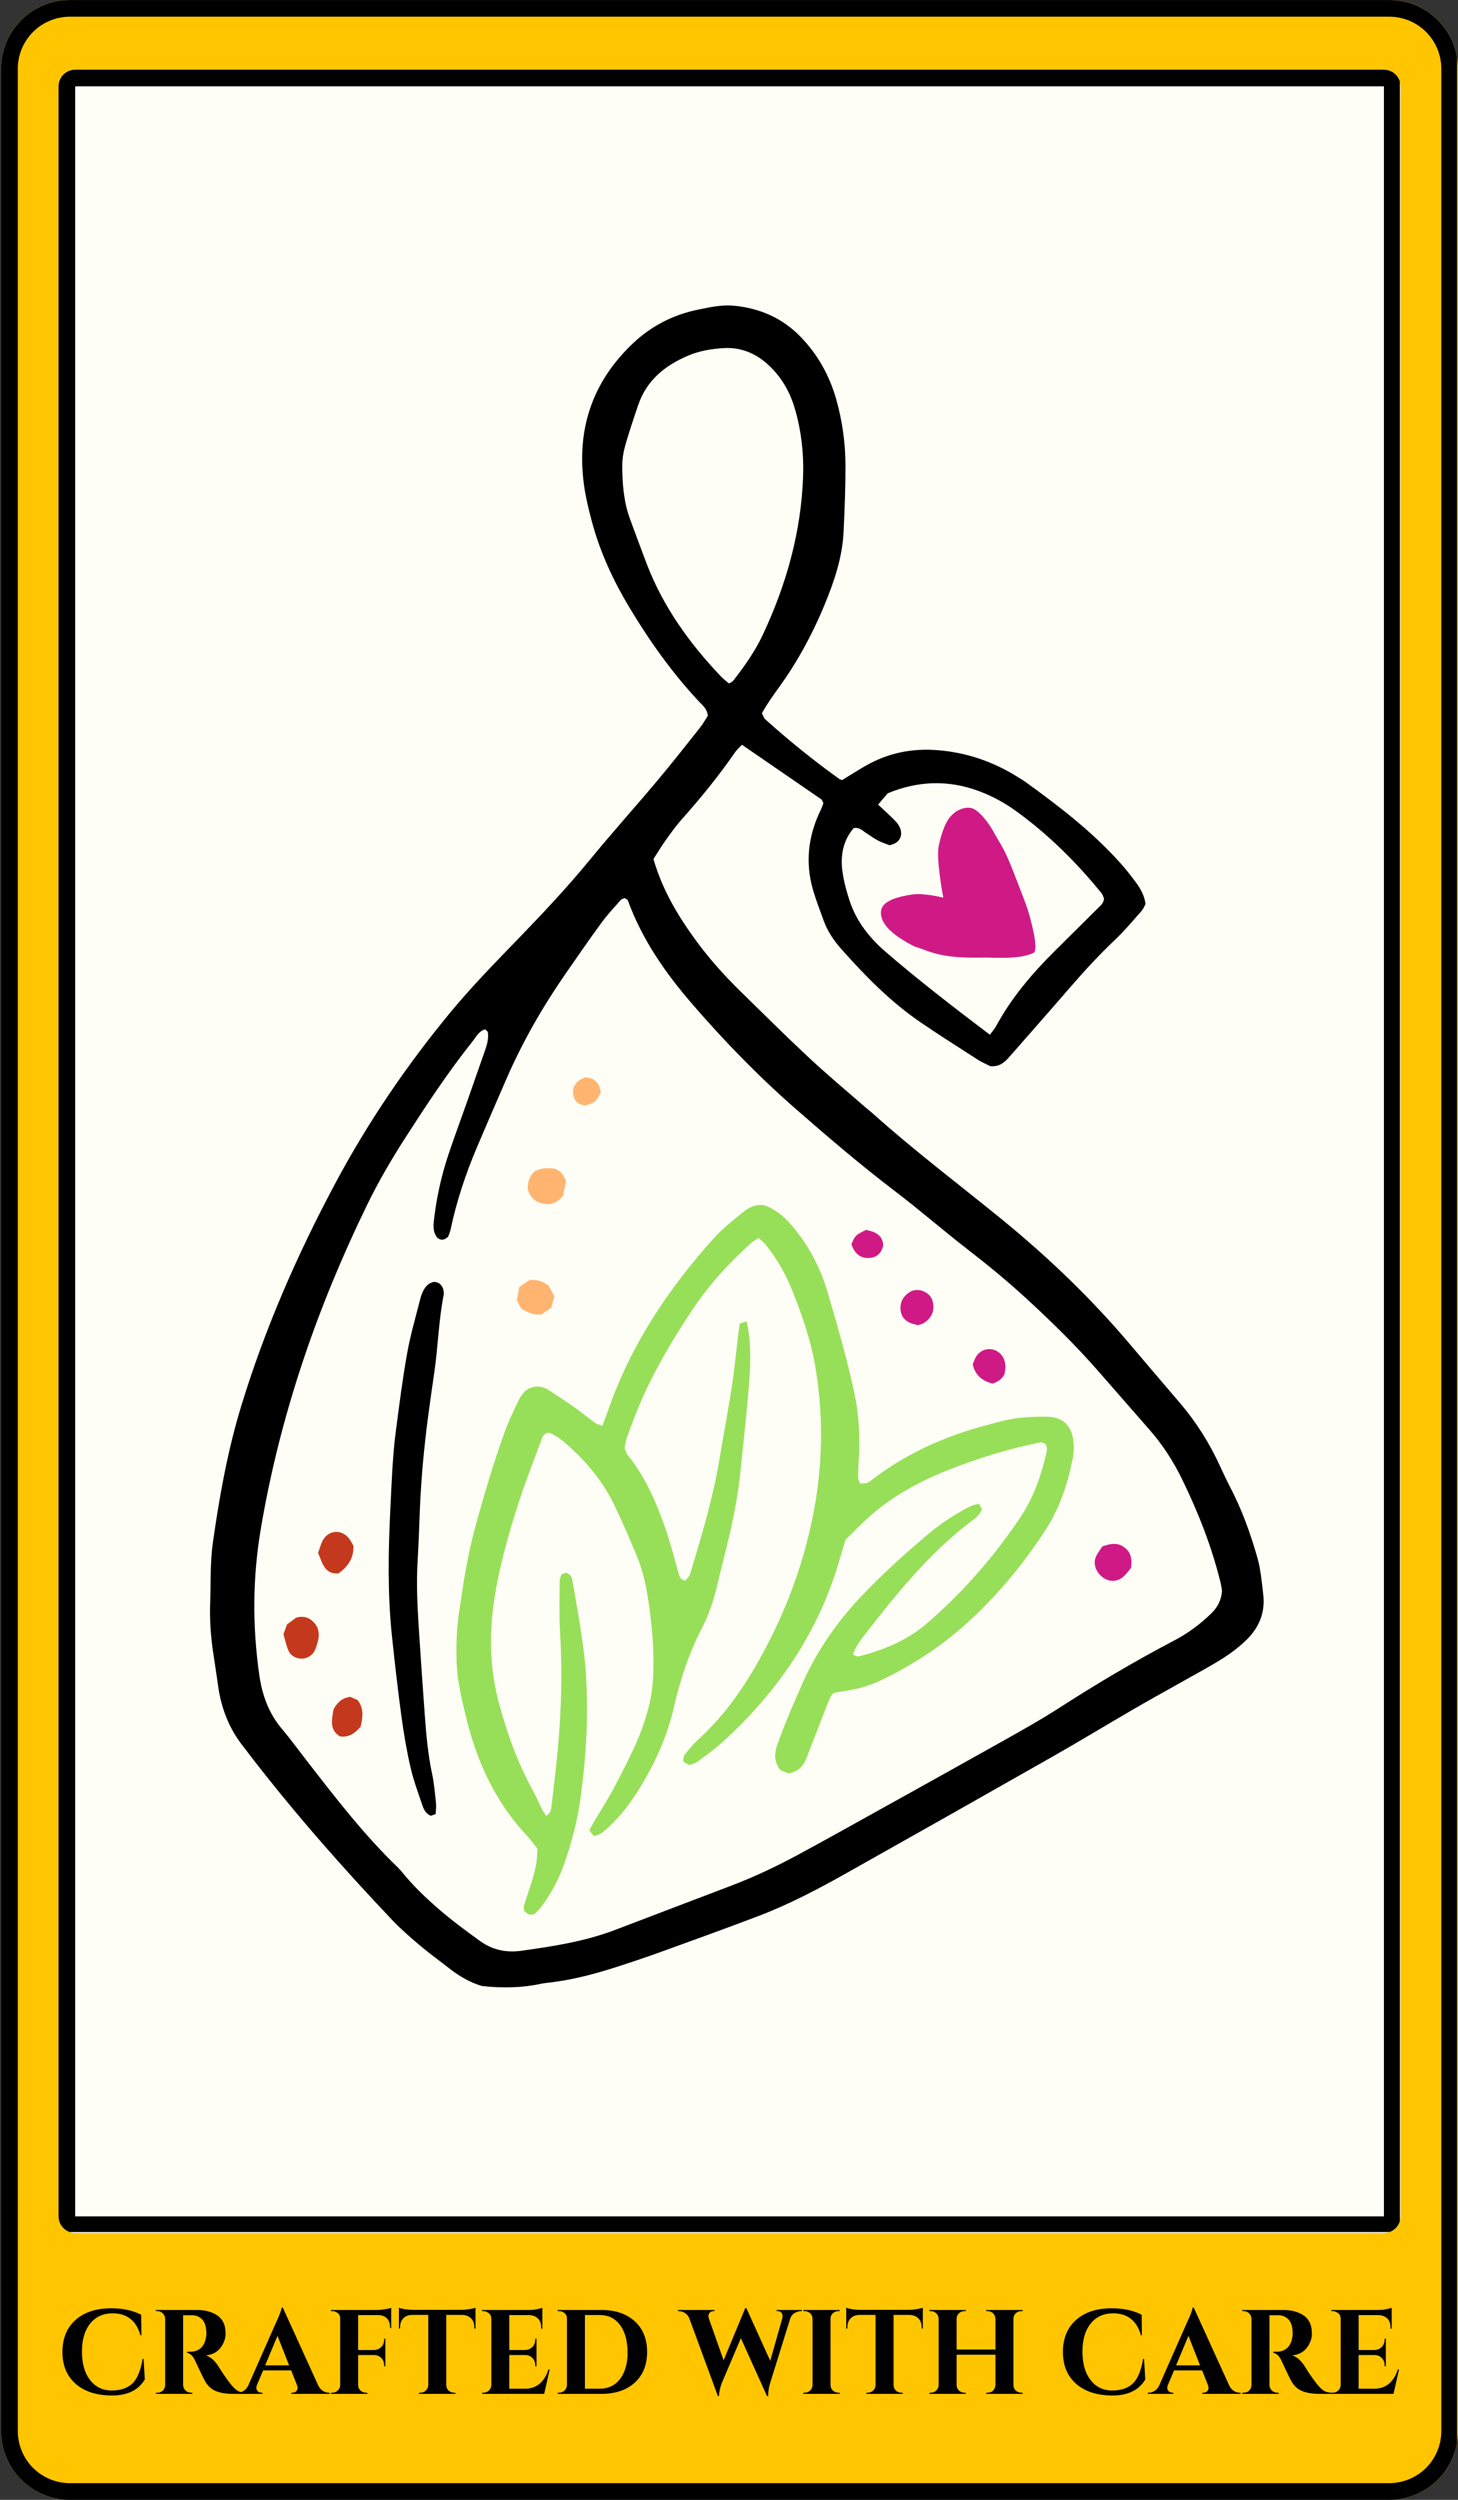
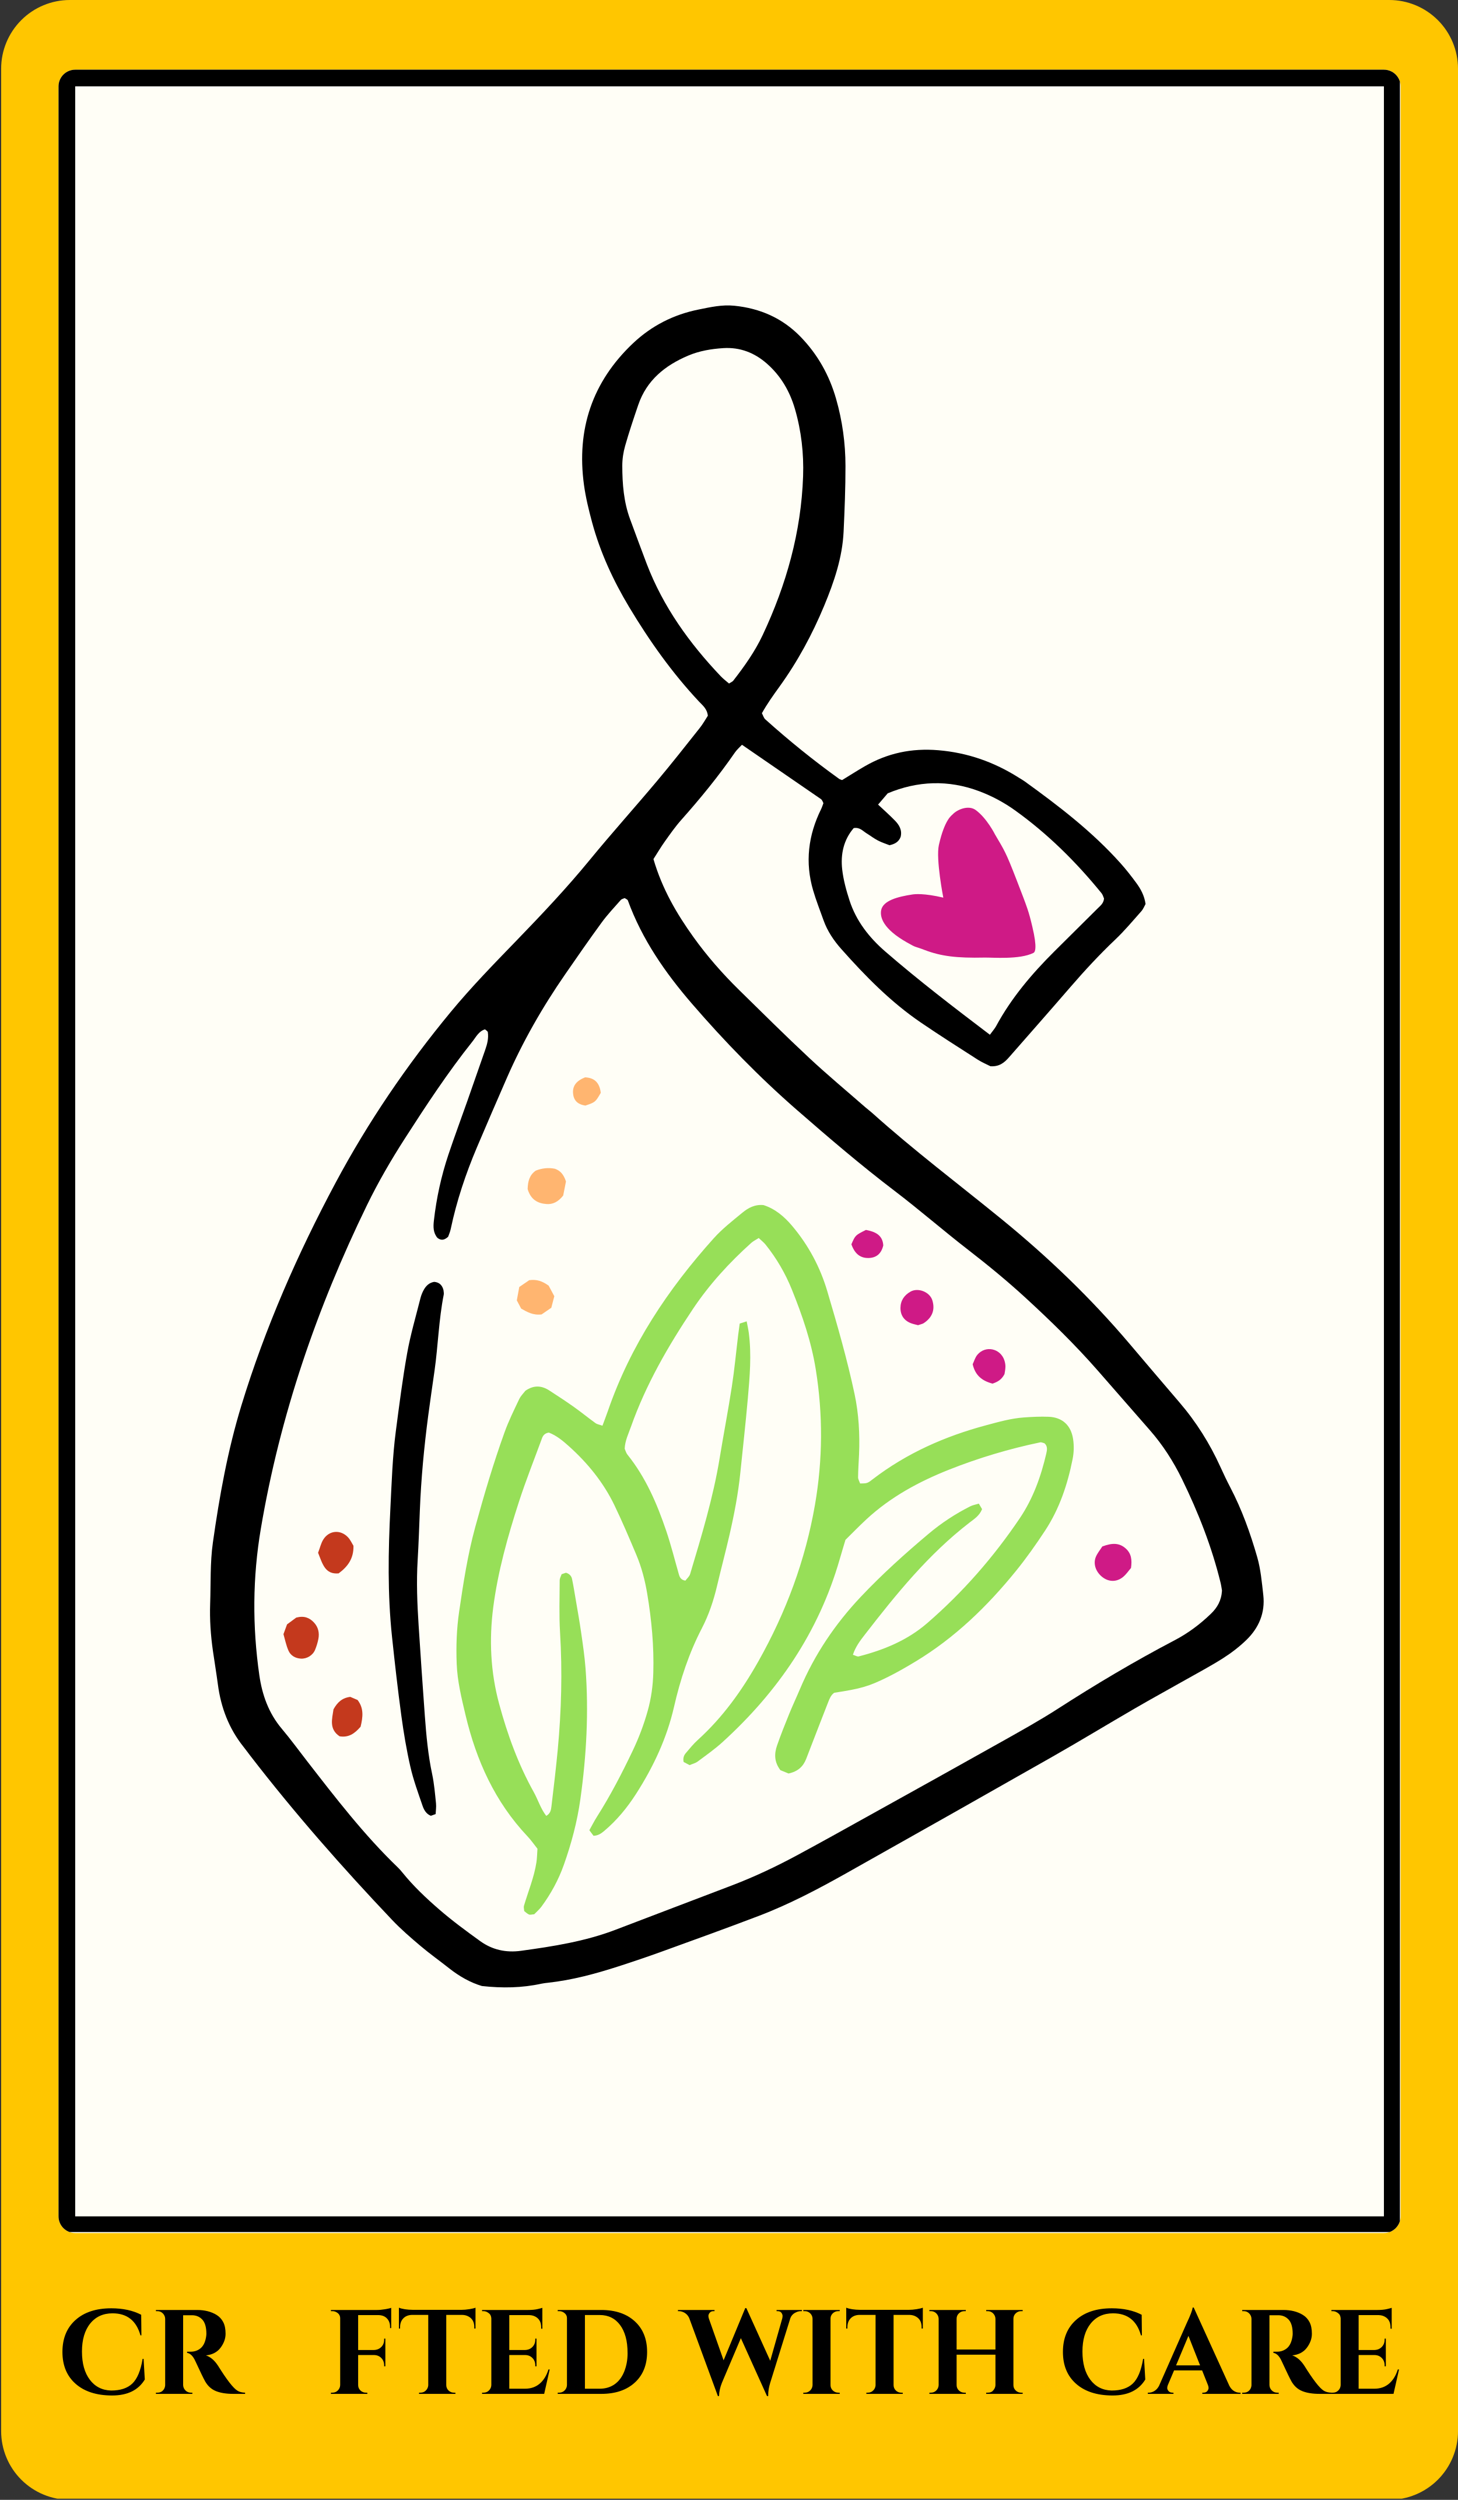
<svg xmlns="http://www.w3.org/2000/svg" version="1.0" preserveAspectRatio="xMidYMid meet" height="1200" viewBox="0 0 525 900" zoomAndPan="magnify" width="700">
  <rect x="0" y="0" width="525" height="900" fill="#333333" stroke="none" />
  <defs>
    <g />
    <clipPath id="b56197e061">
      <path clip-rule="nonzero" d="M 0.41 0 L 525 0 L 525 900 L 0.41 900 Z M 0.41 0" />
    </clipPath>
    <clipPath id="6973c2c719">
      <path clip-rule="nonzero" d="M 25.16 0 L 500.25 0 C 506.812 0 513.109 2.609 517.75 7.25 C 522.391 11.891 525 18.188 525 24.75 L 525 875.25 C 525 881.812 522.391 888.109 517.75 892.75 C 513.109 897.391 506.812 900 500.25 900 L 25.16 900 C 18.598 900 12.301 897.391 7.66 892.75 C 3.02 888.109 0.41 881.812 0.41 875.25 L 0.41 24.75 C 0.41 18.188 3.02 11.891 7.66 7.25 C 12.301 2.609 18.598 0 25.16 0 Z M 25.16 0" />
    </clipPath>
    <clipPath id="dcd7290bcd">
-       <path clip-rule="nonzero" d="M 0.41 0.008 L 524.66 0.008 L 524.66 900 L 0.41 900 Z M 0.41 0.008" />
-     </clipPath>
+       </clipPath>
    <clipPath id="4a9428814c">
      <path clip-rule="nonzero" d="M 25.16 0.008 L 500.238 0.008 C 506.805 0.008 513.098 2.617 517.742 7.258 C 522.383 11.898 524.988 18.195 524.988 24.758 L 524.988 875.242 C 524.988 881.805 522.383 888.102 517.742 892.742 C 513.098 897.383 506.805 899.992 500.238 899.992 L 25.16 899.992 C 18.598 899.992 12.301 897.383 7.66 892.742 C 3.02 888.102 0.41 881.805 0.41 875.242 L 0.41 24.758 C 0.41 18.195 3.02 11.898 7.66 7.258 C 12.301 2.617 18.598 0.008 25.16 0.008 Z M 25.16 0.008" />
    </clipPath>
    <clipPath id="ed9bc0af95">
      <path clip-rule="nonzero" d="M 21.078 25.086 L 504.332 25.086 L 504.332 804 L 21.078 804 Z M 21.078 25.086" />
    </clipPath>
    <clipPath id="ccbc36b354">
      <path clip-rule="nonzero" d="M 27.078 25.086 L 498.332 25.086 C 499.926 25.086 501.449 25.719 502.574 26.844 C 503.703 27.969 504.332 29.496 504.332 31.086 L 504.332 797.957 C 504.332 799.547 503.703 801.074 502.574 802.199 C 501.449 803.324 499.926 803.957 498.332 803.957 L 27.078 803.957 C 25.488 803.957 23.961 803.324 22.836 802.199 C 21.711 801.074 21.078 799.547 21.078 797.957 L 21.078 31.086 C 21.078 29.496 21.711 27.969 22.836 26.844 C 23.961 25.719 25.488 25.086 27.078 25.086 Z M 27.078 25.086" />
    </clipPath>
    <clipPath id="94f0331227">
      <path clip-rule="nonzero" d="M 21.078 25.094 L 504.078 25.094 L 504.078 803.586 L 21.078 803.586 Z M 21.078 25.094" />
    </clipPath>
    <clipPath id="837170e4c1">
      <path clip-rule="nonzero" d="M 27.078 25.094 L 498.324 25.094 C 499.914 25.094 501.441 25.723 502.566 26.848 C 503.691 27.973 504.324 29.5 504.324 31.094 L 504.324 797.945 C 504.324 799.539 503.691 801.062 502.566 802.188 C 501.441 803.316 499.914 803.945 498.324 803.945 L 27.078 803.945 C 25.488 803.945 23.961 803.316 22.836 802.188 C 21.711 801.062 21.078 799.539 21.078 797.945 L 21.078 31.094 C 21.078 29.5 21.711 27.973 22.836 26.848 C 23.961 25.723 25.488 25.094 27.078 25.094 Z M 27.078 25.094" />
    </clipPath>
  </defs>
  <g clip-path="url(#b56197e061)">
    <g clip-path="url(#6973c2c719)">
      <path fill-rule="nonzero" fill-opacity="1" d="M 0.41 0 L 525 0 L 525 899.586 L 0.41 899.586 Z M 0.41 0" fill="#ffc600" />
    </g>
  </g>
  <g clip-path="url(#dcd7290bcd)">
    <g clip-path="url(#4a9428814c)">
      <path stroke-miterlimit="4" stroke-opacity="1" stroke-width="16" stroke="#000000" d="M 32.998 -0.001 L 666.436 -0.001 C 675.191 -0.001 683.581 3.478 689.774 9.665 C 695.962 15.853 699.436 24.249 699.436 32.999 L 699.436 1166.978 C 699.436 1175.728 695.962 1184.124 689.774 1190.311 C 683.581 1196.499 675.191 1199.978 666.436 1199.978 L 32.998 1199.978 C 24.248 1199.978 15.852 1196.499 9.665 1190.311 C 3.477 1184.124 -0.002 1175.728 -0.002 1166.978 L -0.002 32.999 C -0.002 24.249 3.477 15.853 9.665 9.665 C 15.852 3.478 24.248 -0.001 32.998 -0.001 Z M 32.998 -0.001" stroke-linejoin="miter" fill="none" transform="matrix(0.75, 0, 0, 0.75, 0.412, 0.009)" stroke-linecap="butt" />
    </g>
  </g>
  <g clip-path="url(#ed9bc0af95)">
    <g clip-path="url(#ccbc36b354)">
      <path fill-rule="nonzero" fill-opacity="1" d="M 21.078 25.086 L 504.332 25.086 L 504.332 804.715 L 21.078 804.715 Z M 21.078 25.086" fill="#fffef6" />
    </g>
  </g>
  <g clip-path="url(#94f0331227)">
    <g clip-path="url(#837170e4c1)">
      <path stroke-miterlimit="4" stroke-opacity="1" stroke-width="16" stroke="#000000" d="M 8 0.002 L 636.328 0.002 C 638.448 0.002 640.484 0.841 641.984 2.341 C 643.484 3.841 644.328 5.877 644.328 8.002 L 644.328 1030.471 C 644.328 1032.596 643.484 1034.628 641.984 1036.128 C 640.484 1037.633 638.448 1038.471 636.328 1038.471 L 8 1038.471 C 5.88 1038.471 3.844 1037.633 2.344 1036.128 C 0.844 1034.628 -0 1032.596 -0 1030.471 L -0 8.002 C -0 5.877 0.844 3.841 2.344 2.341 C 3.844 0.841 5.88 0.002 8 0.002 Z M 8 0.002" stroke-linejoin="miter" fill="none" transform="matrix(0.75, 0, 0, 0.75, 21.078, 25.092)" stroke-linecap="butt" />
    </g>
  </g>
  <path fill-rule="nonzero" fill-opacity="1" d="M 356.445 372.535 C 357.477 371.117 358.203 370.32 358.699 369.402 C 364.184 359.258 371.555 350.598 379.668 342.516 C 384.863 337.34 390.09 332.199 395.281 327.02 C 396.223 326.082 397.371 325.25 397.543 323.504 C 397.305 322.977 397.113 322.148 396.629 321.555 C 387.504 310.344 377.316 300.234 365.551 291.789 C 361.562 288.926 357.246 286.609 352.664 284.883 C 341.469 280.66 330.387 281.133 319.648 285.617 C 318.379 287.102 317.359 288.297 316.184 289.672 C 318.352 291.715 320.379 293.5 322.254 295.43 C 323.809 297.027 324.902 298.895 324.301 301.297 C 323.668 302.98 322.383 303.852 320.293 304.301 C 319.109 303.832 317.559 303.344 316.137 302.609 C 314.695 301.863 313.398 300.848 312.012 299.996 C 310.676 299.176 309.594 297.758 307.406 298.129 C 303.773 302.344 302.621 307.566 303.266 313.094 C 303.703 316.836 304.723 320.555 305.887 324.156 C 308.289 331.594 312.969 337.543 318.812 342.605 C 330.723 352.918 343.211 362.5 356.445 372.535 M 262.504 246.082 C 263.18 245.641 263.734 245.445 264.043 245.051 C 268.047 239.898 271.836 234.57 274.617 228.66 C 283.141 210.543 288.488 191.57 289.18 171.461 C 289.461 163.277 288.547 155.188 286.262 147.293 C 284.402 140.883 281.164 135.312 276.129 130.895 C 271.664 126.973 266.426 124.949 260.441 125.332 C 256.098 125.613 251.816 126.32 247.762 128.047 C 239.438 131.59 232.855 136.902 229.824 145.773 C 228.16 150.648 226.516 155.539 225.105 160.492 C 224.445 162.812 224.07 165.293 224.074 167.703 C 224.086 174.234 224.59 180.734 226.891 186.945 C 228.871 192.285 230.82 197.637 232.855 202.957 C 238.773 218.426 248.223 231.578 259.551 243.484 C 260.469 244.449 261.555 245.254 262.504 246.082 M 440.02 572.66 C 439.902 572.004 439.773 570.922 439.52 569.875 C 436.352 556.883 431.48 544.52 425.629 532.527 C 422.516 526.152 418.711 520.223 414.023 514.875 C 407.758 507.723 401.512 500.551 395.25 493.395 C 387.184 484.184 378.434 475.648 369.426 467.371 C 362.824 461.305 355.91 455.609 348.809 450.117 C 339.785 443.141 331.172 435.629 322.098 428.723 C 309.977 419.496 298.418 409.609 286.953 399.613 C 273.418 387.812 260.906 374.965 249.176 361.375 C 239.535 350.207 231.191 338.203 226.086 324.195 C 225.945 323.816 225.332 323.613 224.938 323.328 C 224.457 323.555 223.844 323.656 223.527 324.02 C 221.195 326.672 218.754 329.246 216.676 332.086 C 212.184 338.227 207.855 344.484 203.527 350.742 C 195.312 362.613 188.168 375.094 182.395 388.344 C 178.812 396.562 175.242 404.781 171.746 413.039 C 167.711 422.559 164.43 432.332 162.297 442.473 C 162.078 443.52 161.621 444.516 161.375 445.242 C 159.973 446.57 158.766 446.656 157.5 445.648 C 155.973 443.832 155.984 441.672 156.234 439.477 C 157.148 431.348 158.887 423.395 161.48 415.645 C 163.637 409.207 166.012 402.844 168.266 396.438 C 170.43 390.289 172.551 384.125 174.715 377.98 C 175.445 375.906 175.984 373.809 175.656 371.605 C 175.602 371.234 175.012 370.941 174.645 370.586 C 172.344 371.289 171.383 373.387 170.07 375.035 C 161.254 386.102 153.488 397.906 145.844 409.793 C 140.84 417.574 136.199 425.559 132.148 433.871 C 114.094 470.957 100.816 509.586 93.922 550.367 C 90.941 567.98 90.855 585.508 93.379 603.113 C 94.402 610.223 96.734 616.777 101.461 622.387 C 104.609 626.121 107.496 630.082 110.492 633.945 C 120.82 647.254 131.082 660.617 143.27 672.336 C 143.855 672.898 144.391 673.523 144.902 674.156 C 148.844 679.035 153.402 683.34 158.113 687.422 C 162.82 691.504 167.867 695.215 172.93 698.863 C 177.281 701.996 182.199 703.078 187.609 702.336 C 199.195 700.746 210.711 698.949 221.707 694.738 C 235.641 689.402 249.598 684.121 263.535 678.801 C 271.664 675.699 279.516 671.988 287.16 667.863 C 296.477 662.836 305.719 657.672 314.973 652.527 C 330.16 644.09 345.352 635.664 360.496 627.152 C 367.355 623.297 374.258 619.48 380.871 615.223 C 394.574 606.391 408.566 598.078 423.004 590.512 C 427.852 587.973 432.18 584.727 436.105 580.922 C 438.324 578.766 439.801 576.246 440.02 572.66 M 235.297 309.293 C 238.445 320.059 243.652 328.938 249.684 337.355 C 254.598 344.215 260.156 350.555 266.18 356.461 C 274.52 364.645 282.812 372.879 291.352 380.852 C 297.902 386.965 304.797 392.707 311.547 398.609 C 312.363 399.324 313.25 399.961 314.059 400.688 C 329.023 414.133 345.086 426.238 360.664 438.938 C 377.34 452.535 392.809 467.371 406.73 483.797 C 412.703 490.844 418.684 497.883 424.699 504.898 C 430.754 511.961 435.648 519.746 439.484 528.215 C 440.605 530.688 441.777 533.145 443.031 535.547 C 447.199 543.535 450.223 551.98 452.699 560.594 C 453.961 564.992 454.367 569.664 454.887 574.246 C 455.613 580.625 453.305 586.062 448.789 590.438 C 446.27 592.875 443.434 595.059 440.477 596.945 C 436.133 599.719 431.566 602.137 427.078 604.676 C 420.938 608.152 414.746 611.535 408.645 615.074 C 398.781 620.793 389.043 626.723 379.133 632.359 C 354.355 646.449 329.535 660.465 304.688 674.434 C 294.512 680.152 284.168 685.598 273.242 689.762 C 261.582 694.211 249.836 698.441 238.102 702.691 C 233 704.539 227.855 706.273 222.691 707.941 C 214.414 710.609 206.039 712.883 197.355 713.832 C 196.547 713.922 195.73 714.008 194.938 714.18 C 187.961 715.699 180.93 715.828 173.523 715.012 C 169.359 713.781 165.379 711.516 161.719 708.625 C 158.309 705.93 154.754 703.406 151.438 700.602 C 147.918 697.625 144.402 694.598 141.234 691.262 C 123.266 672.336 106.047 652.75 90.102 632.074 C 89.273 631 88.477 629.895 87.633 628.832 C 82.41 622.277 79.559 614.762 78.465 606.5 C 77.93 602.461 77.258 598.438 76.676 594.402 C 75.863 588.742 75.473 583.059 75.676 577.332 C 75.934 570.004 75.625 562.656 76.656 555.359 C 79.02 538.672 81.984 522.137 86.934 505.965 C 95.48 478.047 107.121 451.465 120.863 425.781 C 132.566 403.91 146.484 383.465 162.27 364.367 C 169.703 355.375 177.887 346.984 186.012 338.594 C 195.086 329.215 204.031 319.754 212.312 309.652 C 220.238 299.988 228.602 290.684 236.641 281.113 C 241.883 274.871 246.918 268.457 251.984 262.074 C 253.141 260.617 254.047 258.961 254.883 257.68 C 254.609 255.145 252.996 253.961 251.723 252.602 C 242.008 242.246 233.855 230.734 226.566 218.59 C 220.812 209 216.141 198.906 213.211 188.086 C 212.008 183.637 210.902 179.117 210.277 174.559 C 207.547 154.617 213.23 137.5 227.945 123.582 C 234.629 117.266 242.543 113.254 251.531 111.441 C 255.773 110.586 259.984 109.621 264.43 110.074 C 273.711 111.016 281.711 114.508 288.242 121.223 C 294.426 127.59 298.633 135.094 301.066 143.617 C 303.324 151.508 304.434 159.586 304.441 167.766 C 304.449 175.641 304.133 183.523 303.766 191.395 C 303.328 200.758 300.332 209.504 296.781 218.062 C 292.492 228.387 287.203 238.168 280.648 247.246 C 278.434 250.316 276.227 253.402 274.348 256.777 C 274.801 257.629 275.012 258.484 275.555 258.973 C 284.051 266.598 292.91 273.773 302.188 280.43 C 302.402 280.582 302.688 280.637 303.227 280.852 C 305.82 279.266 308.543 277.523 311.336 275.906 C 319.559 271.137 328.254 269.293 337.875 270.102 C 348.48 270.992 357.969 274.359 366.832 279.969 C 367.52 280.402 368.242 280.789 368.902 281.266 C 381.254 290.176 393.328 299.422 403.531 310.848 C 405.52 313.07 407.359 315.434 409.129 317.84 C 410.742 320.031 412.059 322.414 412.496 325.461 C 412.066 326.211 411.68 327.27 410.984 328.051 C 407.922 331.508 404.949 335.07 401.613 338.238 C 395.887 343.676 390.543 349.445 385.387 355.414 C 378.105 363.844 370.734 372.195 363.395 380.578 C 361.75 382.457 359.953 384.09 356.648 383.875 C 355.418 383.246 353.656 382.516 352.074 381.504 C 345.215 377.105 338.336 372.738 331.605 368.152 C 320.746 360.758 311.617 351.449 302.938 341.676 C 300.211 338.605 297.941 335.234 296.547 331.336 C 295.27 327.762 293.875 324.223 292.805 320.582 C 289.828 310.473 291.02 300.719 295.66 291.32 C 296.008 290.609 296.238 289.844 296.496 289.176 C 296.344 288.824 296.254 288.562 296.117 288.332 C 295.98 288.098 295.828 287.84 295.617 287.695 C 286.234 281.23 276.844 274.781 267.172 268.133 C 266.402 268.961 265.371 269.84 264.625 270.922 C 258.754 279.438 252.219 287.418 245.352 295.141 C 243.191 297.57 241.316 300.258 239.422 302.91 C 238.012 304.879 236.781 306.98 235.297 309.293" fill="#000000" />
  <path fill-rule="nonzero" fill-opacity="1" d="M 246.793 569.07 C 247.32 568.355 248.23 567.605 248.512 566.664 C 252.641 552.879 256.824 539.105 259.156 524.855 C 260.559 516.281 262.211 507.746 263.531 499.16 C 264.48 492.992 265.059 486.762 265.812 480.562 C 265.973 479.242 266.168 477.922 266.359 476.52 C 267.215 476.242 267.875 476.031 268.863 475.715 C 269.152 477.273 269.457 478.57 269.629 479.887 C 270.656 487.762 269.973 495.629 269.281 503.473 C 268.5 512.398 267.484 521.305 266.578 530.219 C 265.809 537.801 264.363 545.266 262.66 552.68 C 261.262 558.766 259.641 564.801 258.215 570.879 C 256.965 576.195 255.254 581.348 252.742 586.188 C 248.086 595.168 244.949 604.668 242.707 614.492 C 240.133 625.754 235.309 636.035 229.113 645.715 C 225.871 650.781 222.098 655.391 217.469 659.262 C 216.41 660.148 215.301 660.887 213.711 660.918 C 213.297 660.367 212.836 659.75 212.215 658.922 C 213.137 657.285 213.98 655.602 214.984 654.023 C 219.797 646.441 223.922 638.484 227.785 630.391 C 230.016 625.723 231.84 620.906 233.234 615.922 C 234.488 611.449 235.105 606.922 235.242 602.266 C 235.523 592.711 234.633 583.27 233.07 573.867 C 232.266 569.027 231.039 564.289 229.133 559.773 C 226.602 553.77 224.059 547.762 221.23 541.898 C 217.285 533.723 211.637 526.785 204.914 520.73 C 202.699 518.734 200.391 516.828 197.641 515.766 C 196.344 515.953 195.59 516.648 195.191 517.738 C 192.391 525.383 189.359 532.957 186.855 540.699 C 182.84 553.109 179.297 565.68 177.609 578.648 C 176.09 590.328 176.625 601.953 179.723 613.402 C 182.711 624.453 186.594 635.141 192.18 645.168 C 193.75 647.988 194.68 651.168 196.695 653.758 C 198.234 652.906 198.426 651.547 198.574 650.281 C 199.371 643.539 200.188 636.793 200.824 630.035 C 202.152 615.953 202.52 601.852 201.664 587.707 C 201.289 581.48 201.512 575.215 201.535 568.969 C 201.539 568.207 202 567.449 202.223 566.762 C 202.832 566.551 203.32 566.383 203.785 566.223 C 204.926 566.559 205.734 567.309 205.969 568.418 C 206.473 570.805 206.855 573.215 207.262 575.617 C 207.941 579.633 208.668 583.641 209.246 587.672 C 209.863 591.973 210.508 596.281 210.836 600.609 C 212.035 616.387 211.172 632.098 208.98 647.75 C 207.848 655.848 205.754 663.711 203.02 671.406 C 201.094 676.824 198.367 681.82 194.965 686.438 C 194.176 687.504 193.129 688.379 192.355 689.184 C 191.504 689.238 190.895 689.457 190.469 689.266 C 189.793 688.965 189.242 688.391 188.758 688.023 C 188.707 687.238 188.516 686.66 188.656 686.18 C 190.184 680.977 192.312 675.941 193.148 670.543 C 193.395 668.961 193.402 667.34 193.531 665.598 C 192.32 664.074 191.246 662.508 189.957 661.141 C 178.23 648.742 171.5 633.793 167.617 617.402 C 166.18 611.328 164.684 605.277 164.445 598.961 C 164.203 592.684 164.422 586.422 165.324 580.262 C 166.82 570.059 168.375 559.848 171.102 549.867 C 174.25 538.332 177.637 526.875 181.691 515.629 C 183.16 511.559 185.094 507.648 186.953 503.73 C 187.52 502.531 188.547 501.555 189.18 500.711 C 192.25 498.574 195.062 498.832 197.809 500.613 C 200.77 502.527 203.727 504.457 206.602 506.496 C 209.262 508.383 211.789 510.453 214.43 512.359 C 215.043 512.801 215.895 512.918 216.934 513.289 C 217.629 511.402 218.312 509.66 218.922 507.895 C 227.031 484.379 240.523 464.145 257.016 445.801 C 260.078 442.391 263.77 439.523 267.324 436.59 C 269.426 434.855 271.848 433.551 274.934 433.863 C 279.074 435.191 282.355 437.941 285.211 441.32 C 291.086 448.27 295.309 456.156 297.879 464.828 C 301.508 477.062 305.039 489.328 307.699 501.824 C 309.238 509.055 309.633 516.352 309.324 523.707 C 309.207 526.422 309.004 529.133 308.977 531.844 C 308.969 532.59 309.453 533.336 309.715 534.094 C 310.625 534.031 311.469 534.133 312.191 533.883 C 312.934 533.629 313.59 533.07 314.23 532.578 C 326.48 523.18 340.285 517.078 355.125 513.117 C 359.59 511.922 364.031 510.648 368.656 510.32 C 371.629 510.105 374.625 509.957 377.598 510.074 C 382.551 510.266 385.641 513.164 386.391 518.031 C 386.766 520.469 386.707 522.895 386.223 525.324 C 384.406 534.469 381.477 543.207 376.34 551.027 C 373.062 556.016 369.605 560.918 365.852 565.555 C 355.527 578.297 343.855 589.605 329.73 598.148 C 326.48 600.113 323.188 602.023 319.789 603.711 C 312.676 607.242 309.977 607.957 300.398 609.434 C 299.234 610.234 298.73 611.504 298.238 612.754 C 296.152 618.062 294.102 623.383 292.043 628.699 C 291.453 630.219 290.883 631.746 290.285 633.258 C 289.211 635.965 287.348 637.781 283.938 638.5 C 283.109 638.16 281.895 637.66 281.008 637.301 C 278.734 634.309 278.789 631.355 279.801 628.43 C 281.133 624.586 282.652 620.801 284.184 617.027 C 285.41 614.012 286.805 611.059 288.07 608.059 C 293.316 595.648 300.727 584.672 309.949 574.898 C 317.605 566.785 325.887 559.336 334.414 552.168 C 338.996 548.316 343.996 545.031 349.348 542.328 C 350.27 541.863 351.34 541.688 352.461 541.344 C 352.953 542.18 353.32 542.805 353.625 543.324 C 352.703 545.688 350.809 546.863 349.109 548.172 C 334.324 559.566 322.707 573.918 311.383 588.543 C 309.738 590.664 308.07 592.836 307.117 595.758 C 307.926 596 308.66 596.492 309.227 596.344 C 318.25 594.027 326.711 590.566 333.875 584.367 C 346.699 573.277 357.742 560.629 367.215 546.59 C 371.992 539.508 374.824 531.605 376.742 523.348 C 377.039 522.078 377.312 520.656 376.082 519.605 C 375.555 519.484 375.016 519.184 374.562 519.277 C 363.383 521.613 352.473 524.863 341.859 529.066 C 330.93 533.391 320.695 538.922 311.996 546.977 C 309.41 549.367 306.957 551.906 304.434 554.387 C 303.711 556.82 302.996 559.152 302.324 561.492 C 294.809 587.578 280.102 609.059 260.203 627.172 C 257.398 629.723 254.273 631.926 251.227 634.191 C 250.387 634.812 249.281 635.066 248.309 635.484 C 247.48 635.047 246.785 634.68 246.168 634.355 C 245.883 633.086 246.203 632.035 246.918 631.195 C 248.32 629.539 249.699 627.836 251.301 626.387 C 260.262 618.262 267.16 608.613 273.082 598.109 C 283.051 580.426 290.02 561.676 293.469 541.691 C 296.262 525.516 296.359 509.301 293.746 493.023 C 292.137 482.996 288.883 473.559 285.121 464.238 C 282.773 458.426 279.625 453.023 275.695 448.117 C 275.035 447.293 274.168 446.633 273.203 445.715 C 272.199 446.363 271.246 446.812 270.492 447.488 C 262.586 454.602 255.445 462.387 249.516 471.254 C 240.578 484.621 232.574 498.469 227.184 513.695 C 226.285 516.242 225.051 518.695 224.938 521.582 C 225.242 522.254 225.441 523.09 225.93 523.699 C 232.508 531.879 236.57 541.348 239.898 551.156 C 241.637 556.293 242.953 561.578 244.449 566.797 C 244.758 567.879 245.207 568.809 246.793 569.07" fill="#97df58" />
  <path fill-rule="nonzero" fill-opacity="1" d="M 156.344 461.5 C 158.199 461.648 159.254 462.715 159.691 464.484 C 159.727 465.023 159.883 465.582 159.781 466.094 C 157.98 475.168 157.754 484.434 156.457 493.566 C 155.691 498.941 154.895 504.309 154.188 509.688 C 152.703 520.996 151.629 532.344 151.18 543.746 C 150.941 549.711 150.75 555.68 150.391 561.641 C 149.914 569.523 150.23 577.387 150.742 585.25 C 151.449 596.09 152.176 606.93 152.977 617.766 C 153.496 624.805 154.137 631.828 155.617 638.766 C 156.348 642.207 156.633 645.75 156.996 649.262 C 157.133 650.566 156.91 651.91 156.859 653.113 C 156.07 653.398 155.605 653.566 155.145 653.73 C 153.457 653.07 152.648 651.574 152.133 650.066 C 150.559 645.449 148.855 640.836 147.773 636.094 C 146.383 630.016 145.352 623.84 144.512 617.66 C 143.234 608.242 142.164 598.797 141.164 589.344 C 139.523 573.906 139.793 558.445 140.574 542.965 C 141.043 533.742 141.324 524.512 142.52 515.352 C 143.754 505.938 144.945 496.504 146.617 487.16 C 147.809 480.496 149.742 473.965 151.395 467.387 C 151.656 466.344 152.074 465.309 152.598 464.367 C 153.41 462.906 154.57 461.793 156.344 461.5" fill="#000000" />
  <path fill-rule="nonzero" fill-opacity="1" d="M 102.07 588.336 C 102.566 586.988 102.93 585.988 103.363 584.816 C 104.555 583.938 105.832 582.992 106.676 582.371 C 109.574 581.617 111.473 582.465 113.035 584.121 C 114.613 585.801 115.074 587.883 114.633 590.105 C 114.375 591.414 113.969 592.707 113.469 593.945 C 112.656 595.961 110.477 597.277 108.328 597.145 C 106.293 597.016 104.633 596.039 103.848 594.211 C 103.016 592.277 102.602 590.16 102.07 588.336" fill="#c4391d" />
  <path fill-rule="nonzero" fill-opacity="1" d="M 189.996 428.105 C 190.07 425.32 190.637 423.055 192.922 421.449 C 195.121 420.578 197.473 420.309 199.793 420.777 C 201.812 421.48 202.973 422.855 203.793 425.355 C 203.496 426.867 203.09 428.926 202.797 430.422 C 200.961 432.758 199.008 433.648 196.781 433.484 C 193.645 433.254 191.121 431.922 189.996 428.105" fill="#ffb570" />
  <path fill-rule="nonzero" fill-opacity="1" d="M 114.539 559.035 C 115.242 557.191 115.59 555.578 116.414 554.266 C 118.484 550.949 122.59 550.59 125.293 553.441 C 126.18 554.379 126.727 555.641 127.277 556.516 C 127.387 561.035 125.305 563.957 121.938 566.453 C 117.043 566.902 116.141 563.051 114.539 559.035" fill="#c4391d" />
  <path fill-rule="nonzero" fill-opacity="1" d="M 187.66 471.125 C 187.152 470.16 186.656 469.219 186.098 468.16 C 186.383 466.613 186.668 465.047 186.98 463.348 C 188.324 462.43 189.629 461.535 190.562 460.898 C 193.336 460.52 195.305 461.262 197.566 462.871 C 198.086 463.84 198.832 465.234 199.598 466.672 C 199.23 468.094 198.895 469.375 198.516 470.824 C 197.242 471.699 195.941 472.594 195.027 473.223 C 191.898 473.598 189.828 472.352 187.66 471.125" fill="#ffb570" />
  <path fill-rule="nonzero" fill-opacity="1" d="M 396.914 556.77 C 400.566 555.402 403.074 555.461 405.352 557.488 C 407.383 559.297 407.66 561.578 407.258 564.504 C 406.445 565.438 405.555 566.805 404.352 567.777 C 402.035 569.648 399.23 569.551 396.969 567.805 C 394.699 566.051 393.586 563.238 394.516 560.715 C 395.051 559.266 396.133 558.02 396.914 556.77" fill="#cf1a86" />
  <path fill-rule="nonzero" fill-opacity="1" d="M 129.844 621.656 C 127.629 624.227 125.477 625.621 122.285 625.113 C 118.363 622.508 119.629 618.727 120.086 615.395 C 121.504 612.844 123.219 611.281 126.125 610.914 C 126.891 611.238 127.863 611.656 128.754 612.035 C 131.066 615.027 130.68 618.168 129.844 621.656" fill="#c4391d" />
  <path fill-rule="nonzero" fill-opacity="1" d="M 330.57 477.102 C 329.562 476.828 328.77 476.68 328.031 476.395 C 325.523 475.418 324.219 473.52 324.242 470.852 C 324.27 468.238 325.594 466.309 327.84 465.027 C 330.59 463.453 334.82 465.148 335.73 468.168 C 336.75 471.547 335.723 474.312 332.621 476.367 C 332.195 476.648 331.633 476.73 330.57 477.102" fill="#cf1a86" />
  <path fill-rule="nonzero" fill-opacity="1" d="M 357.398 498.141 C 353.355 497.074 351.137 494.988 350.242 491.16 C 350.738 490.133 351.102 488.762 351.918 487.773 C 354.801 484.297 360.195 485.406 361.645 489.707 C 361.898 490.465 362.059 491.297 362.039 492.094 C 362.016 493.152 361.77 494.207 361.695 494.73 C 360.605 496.781 359.207 497.508 357.398 498.141" fill="#cf1a86" />
  <path fill-rule="nonzero" fill-opacity="1" d="M 306.574 447.977 C 307.984 444.719 307.984 444.719 311.812 442.801 C 314.969 443.414 317.82 444.52 318.051 448.375 C 317.34 451.422 315.504 452.836 312.797 452.91 C 309.738 452.992 307.758 451.344 306.574 447.977" fill="#cf1a86" />
  <path fill-rule="nonzero" fill-opacity="1" d="M 216.328 393.453 C 214.379 396.789 214.391 396.812 210.785 398.035 C 208.461 397.691 206.773 396.594 206.406 394.105 C 205.938 390.934 207.605 389.098 210.672 387.871 C 213.746 388.012 215.867 389.48 216.328 393.453" fill="#ffb570" />
  <path fill-rule="evenodd" fill-opacity="1" d="M 339.668 323.168 C 339.668 323.168 336.941 309.281 338.074 304.23 C 340.145 295.016 342.727 293.535 342.973 293.262 C 344.668 291.398 348.758 289.75 351.328 291.629 C 355.391 294.598 358.266 300.395 358.348 300.535 C 361.633 306.117 362.148 306.707 365.941 316.504 C 370.102 327.254 370.391 328.043 371.715 333.594 C 373.586 341.426 372.68 342.789 372.137 343.062 C 367.18 345.562 357.398 344.688 354.5 344.75 C 344.477 344.969 338.844 344.273 332.945 342.02 C 328.883 340.469 330.336 341.43 326.559 339.289 C 317.906 334.387 316.863 330.207 317.27 327.793 C 317.875 324.184 323.391 322.82 328.523 322.035 C 329.41 321.898 332.645 321.527 339.668 323.168 Z M 339.668 323.168" fill="#cf1a86" />
  <g fill-opacity="1" fill="#000000">
    <g transform="translate(20.544, 861.853)">
      <g>
        <path d="M 19.766 0.578 C 14.211 0.566 9.852 -0.832 6.688 -3.625 C 3.52 -6.414 1.938 -10.238 1.938 -15.094 C 1.938 -19.957 3.504 -23.789 6.641 -26.594 C 9.773 -29.406 14.078 -30.812 19.547 -30.812 C 23.723 -30.812 27.305 -30.035 30.297 -28.484 L 30.375 -21.062 L 30.031 -21.062 C 28.562 -26.352 25.211 -29 19.984 -29 C 16.586 -29 13.898 -27.77 11.922 -25.312 C 9.953 -22.852 8.969 -19.492 8.969 -15.234 C 8.969 -10.973 9.91 -7.594 11.797 -5.094 C 13.68 -2.594 16.238 -1.297 19.469 -1.203 C 22.801 -1.203 25.348 -2.039 27.109 -3.719 C 28.891 -5.438 30.125 -8.398 30.812 -12.609 L 31.156 -12.609 L 31.594 -5.172 C 29.258 -1.316 25.316 0.598 19.766 0.578 Z M 19.766 0.578" />
      </g>
    </g>
  </g>
  <g fill-opacity="1" fill="#000000">
    <g transform="translate(54.209, 861.853)">
      <g>
        <path d="M 13.719 -28.312 L 11.875 -28.312 C 11.812 -28.312 11.766 -28.312 11.734 -28.312 L 11.734 -3.156 C 11.766 -2.406 12.047 -1.766 12.578 -1.234 C 13.109 -0.703 13.75 -0.438 14.5 -0.438 L 15.062 -0.438 L 15.062 0 L 1.938 0 L 1.938 -0.438 L 2.5 -0.438 C 3.539 -0.438 4.332 -0.879 4.875 -1.766 C 5.102 -2.172 5.234 -2.617 5.266 -3.109 L 5.266 -27.062 C 5.234 -27.812 4.953 -28.453 4.422 -28.984 C 3.891 -29.516 3.25 -29.781 2.5 -29.781 L 1.938 -29.781 L 1.938 -30.203 L 16.75 -30.203 C 19.539 -30.203 21.898 -29.598 23.828 -28.391 C 24.805 -27.785 25.582 -26.941 26.156 -25.859 C 26.727 -24.785 27.016 -23.379 27.016 -21.641 C 27.016 -19.898 26.41 -18.223 25.203 -16.609 C 23.992 -15.004 22.238 -14.086 19.938 -13.859 C 21.602 -13.305 23.07 -12.039 24.344 -10.062 C 27.445 -5.082 29.75 -2.117 31.25 -1.172 C 31.988 -0.703 32.922 -0.457 34.047 -0.438 L 34.047 0 L 29.828 0 C 27.316 0 25.234 -0.328 23.578 -0.984 C 21.93 -1.648 20.629 -2.816 19.672 -4.484 C 19.129 -5.43 17.938 -7.895 16.094 -11.875 C 15.289 -13.625 14.312 -14.586 13.156 -14.766 L 13.156 -15.188 L 14.5 -15.188 C 15.789 -15.188 16.93 -15.57 17.922 -16.344 C 18.922 -17.125 19.594 -18.395 19.938 -20.156 C 20.051 -20.758 20.109 -21.234 20.109 -21.578 C 20.109 -23.93 19.633 -25.633 18.688 -26.688 C 17.738 -27.738 16.516 -28.281 15.016 -28.312 C 14.734 -28.312 14.301 -28.312 13.719 -28.312 Z M 13.719 -28.312" />
      </g>
    </g>
  </g>
  <g fill-opacity="1" fill="#000000">
    <g transform="translate(86.45, 861.853)">
      <g>
-         <path d="M 31.859 -0.438 L 32.234 -0.438 L 32.234 0 L 18.469 0 L 18.469 -0.438 L 18.859 -0.438 C 19.492 -0.438 19.961 -0.629 20.266 -1.016 C 20.566 -1.398 20.719 -1.766 20.719 -2.109 C 20.719 -2.453 20.645 -2.801 20.5 -3.156 L 18.391 -8.453 L 8.297 -8.453 L 6.047 -3.156 C 5.898 -2.781 5.828 -2.426 5.828 -2.094 C 5.828 -1.758 5.984 -1.398 6.297 -1.016 C 6.617 -0.629 7.098 -0.438 7.734 -0.438 L 8.078 -0.438 L 8.078 0 L -1.156 0 L -1.156 -0.438 L -0.766 -0.438 C -0.109 -0.438 0.547 -0.633 1.203 -1.031 C 1.867 -1.438 2.422 -2.039 2.859 -2.844 L 12.828 -25.422 C 14.172 -28.266 14.891 -30.148 14.984 -31.078 L 15.375 -31.078 L 28.188 -2.938 C 28.613 -2.102 29.156 -1.477 29.812 -1.062 C 30.477 -0.645 31.16 -0.438 31.859 -0.438 Z M 9.016 -10.266 L 17.656 -10.266 L 13.469 -20.891 Z M 9.016 -10.266" />
-       </g>
+         </g>
    </g>
  </g>
  <g fill-opacity="1" fill="#000000">
    <g transform="translate(117.353, 861.853)">
      <g>
        <path d="M 11.609 -28.359 L 11.609 -15.797 L 17.312 -15.797 C 18.375 -15.828 19.25 -16.188 19.938 -16.875 C 20.625 -17.562 20.969 -18.438 20.969 -19.5 L 20.969 -19.891 L 21.406 -19.891 L 21.406 -9.922 L 20.969 -9.922 L 20.969 -10.266 C 20.969 -11.336 20.629 -12.219 19.953 -12.906 C 19.285 -13.594 18.43 -13.953 17.391 -13.984 L 11.609 -13.984 L 11.609 -3.156 C 11.609 -2.406 11.879 -1.766 12.422 -1.234 C 12.973 -0.703 13.625 -0.438 14.375 -0.438 L 14.891 -0.438 L 14.938 0 L 1.812 0 L 1.812 -0.438 L 2.375 -0.438 C 3.125 -0.438 3.766 -0.703 4.297 -1.234 C 4.828 -1.766 5.109 -2.406 5.141 -3.156 L 5.141 -27.188 C 5.141 -28.195 4.664 -28.945 3.719 -29.438 C 3.312 -29.664 2.863 -29.781 2.375 -29.781 L 1.812 -29.781 L 1.812 -30.203 L 18.344 -30.203 C 19.227 -30.203 20.203 -30.289 21.266 -30.469 C 22.336 -30.645 23.086 -30.816 23.516 -30.984 L 23.516 -23.688 L 23.094 -23.688 L 23.094 -24.125 C 23.094 -25.383 22.723 -26.395 21.984 -27.156 C 21.254 -27.926 20.254 -28.328 18.984 -28.359 Z M 11.609 -28.359" />
      </g>
    </g>
  </g>
  <g fill-opacity="1" fill="#000000">
    <g transform="translate(143.033, 861.853)">
      <g>
        <path d="M 17.656 -28.438 L 17.656 -3.109 C 17.676 -2.359 17.953 -1.723 18.484 -1.203 C 19.023 -0.691 19.664 -0.438 20.406 -0.438 L 20.938 -0.438 L 20.969 0 L 7.859 0 L 7.859 -0.438 L 8.422 -0.438 C 9.141 -0.438 9.766 -0.691 10.297 -1.203 C 10.828 -1.723 11.117 -2.344 11.172 -3.062 L 11.172 -28.438 L 5.344 -28.438 C 4.02 -28.406 2.969 -27.988 2.188 -27.188 C 1.414 -26.383 1.031 -25.332 1.031 -24.031 L 1.031 -23.516 L 0.609 -23.516 L 0.609 -31.031 C 1.785 -30.539 3.484 -30.281 5.703 -30.25 L 23.094 -30.25 C 23.977 -30.25 24.945 -30.332 26 -30.5 C 27.051 -30.676 27.781 -30.852 28.188 -31.031 L 28.188 -23.516 L 27.75 -23.516 L 27.75 -24.031 C 27.75 -25.82 27.07 -27.086 25.719 -27.828 C 25.082 -28.203 24.32 -28.406 23.438 -28.438 Z M 17.656 -28.438" />
      </g>
    </g>
  </g>
  <g fill-opacity="1" fill="#000000">
    <g transform="translate(171.778, 861.853)">
      <g>
        <path d="M 2.375 -0.438 C 3.125 -0.438 3.766 -0.703 4.297 -1.234 C 4.828 -1.766 5.109 -2.406 5.141 -3.156 L 5.141 -27.188 C 5.078 -27.938 4.859 -28.484 4.484 -28.828 C 3.797 -29.461 3.094 -29.781 2.375 -29.781 L 1.812 -29.781 L 1.812 -30.203 L 18.344 -30.203 C 19.75 -30.203 20.91 -30.312 21.828 -30.531 C 22.754 -30.75 23.316 -30.898 23.516 -30.984 L 23.516 -23.438 L 23.094 -23.484 L 23.094 -23.953 C 23.094 -25.734 22.43 -27 21.109 -27.75 C 20.473 -28.125 19.723 -28.328 18.859 -28.359 L 11.609 -28.359 L 11.609 -15.797 L 17.312 -15.797 C 18.375 -15.828 19.25 -16.191 19.938 -16.891 C 20.625 -17.598 20.969 -18.469 20.969 -19.5 L 20.969 -19.891 L 21.406 -19.891 L 21.406 -9.922 L 20.969 -9.922 L 20.969 -10.266 C 20.969 -11.336 20.629 -12.219 19.953 -12.906 C 19.285 -13.594 18.43 -13.953 17.391 -13.984 L 11.609 -13.984 L 11.609 -1.859 L 17.266 -1.859 C 19.359 -1.859 21.117 -2.461 22.547 -3.672 C 23.973 -4.879 25.031 -6.586 25.719 -8.797 L 26.156 -8.797 L 24.172 0 L 1.812 0 L 1.812 -0.438 Z M 2.375 -0.438" />
      </g>
    </g>
  </g>
  <g fill-opacity="1" fill="#000000">
    <g transform="translate(199.012, 861.853)">
      <g>
        <path d="M 17.484 -30.203 C 22.566 -30.203 26.586 -28.848 29.547 -26.141 C 32.516 -23.441 34 -19.758 34 -15.094 C 34 -10.438 32.516 -6.754 29.547 -4.047 C 26.586 -1.348 22.566 0 17.484 0 L 1.812 0 L 1.812 -0.438 L 2.375 -0.438 C 3.125 -0.438 3.766 -0.703 4.297 -1.234 C 4.828 -1.766 5.109 -2.406 5.141 -3.156 L 5.141 -27.312 C 5.141 -28.008 4.859 -28.594 4.297 -29.062 C 3.734 -29.539 3.094 -29.781 2.375 -29.781 L 1.812 -29.781 L 1.812 -30.203 Z M 16.922 -1.859 C 18.992 -1.859 20.785 -2.391 22.297 -3.453 C 23.805 -4.516 24.961 -6.047 25.766 -8.047 C 26.566 -10.047 26.969 -12.223 26.969 -14.578 C 26.969 -16.941 26.727 -18.953 26.25 -20.609 C 25.781 -22.266 25.113 -23.664 24.25 -24.812 C 22.469 -27.195 20.023 -28.391 16.922 -28.391 L 11.609 -28.391 L 11.609 -1.859 Z M 16.922 -1.859" />
      </g>
    </g>
  </g>
  <g fill-opacity="1" fill="#000000">
    <g transform="translate(234.748, 861.853)">
      <g />
    </g>
  </g>
  <g fill-opacity="1" fill="#000000">
    <g transform="translate(245.538, 861.853)">
      <g>
        <path d="M 43.203 -29.781 L 42.812 -29.781 C 42.094 -29.781 41.363 -29.562 40.625 -29.125 C 39.895 -28.695 39.375 -28.082 39.062 -27.281 L 31.812 -4.016 C 31.32 -2.43 31.078 -0.961 31.078 0.391 C 31.078 0.535 31.078 0.664 31.078 0.781 L 30.641 0.781 L 21.234 -20.062 L 14.422 -4.016 C 13.754 -2.348 13.406 -0.75 13.375 0.781 L 12.953 0.781 L 2.641 -27.281 C 2.266 -28.113 1.727 -28.738 1.031 -29.156 C 0.344 -29.57 -0.359 -29.781 -1.078 -29.781 L -1.422 -29.781 L -1.422 -30.203 L 11.75 -30.203 L 11.75 -29.781 L 11.359 -29.781 C 10.754 -29.781 10.301 -29.582 10 -29.188 C 9.695 -28.801 9.547 -28.438 9.547 -28.094 C 9.547 -27.75 9.602 -27.422 9.719 -27.109 L 15.016 -12.078 L 22.828 -30.906 L 23.219 -30.859 L 31.812 -11.906 L 36.125 -27.109 C 36.207 -27.422 36.25 -27.75 36.25 -28.094 C 36.25 -28.438 36.113 -28.801 35.844 -29.188 C 35.57 -29.582 35.117 -29.781 34.484 -29.781 L 34.094 -29.781 L 34.094 -30.203 L 43.203 -30.203 Z M 43.203 -29.781" />
      </g>
    </g>
  </g>
  <g fill-opacity="1" fill="#000000">
    <g transform="translate(287.447, 861.853)">
      <g>
        <path d="M 2.375 -0.438 C 3.125 -0.438 3.766 -0.703 4.297 -1.234 C 4.828 -1.766 5.109 -2.406 5.141 -3.156 L 5.141 -27.109 C 5.109 -27.848 4.828 -28.477 4.297 -29 C 3.766 -29.52 3.125 -29.781 2.375 -29.781 L 1.812 -29.781 L 1.812 -30.203 L 14.938 -30.203 L 14.891 -29.781 L 14.375 -29.781 C 13.625 -29.781 12.973 -29.52 12.422 -29 C 11.879 -28.477 11.609 -27.848 11.609 -27.109 L 11.609 -3.156 C 11.609 -2.406 11.879 -1.766 12.422 -1.234 C 12.973 -0.703 13.625 -0.438 14.375 -0.438 L 14.891 -0.438 L 14.938 0 L 1.812 0 L 1.812 -0.438 Z M 2.375 -0.438" />
      </g>
    </g>
  </g>
  <g fill-opacity="1" fill="#000000">
    <g transform="translate(304.107, 861.853)">
      <g>
        <path d="M 17.656 -28.438 L 17.656 -3.109 C 17.676 -2.359 17.953 -1.723 18.484 -1.203 C 19.023 -0.691 19.664 -0.438 20.406 -0.438 L 20.938 -0.438 L 20.969 0 L 7.859 0 L 7.859 -0.438 L 8.422 -0.438 C 9.141 -0.438 9.766 -0.691 10.297 -1.203 C 10.828 -1.723 11.117 -2.344 11.172 -3.062 L 11.172 -28.438 L 5.344 -28.438 C 4.02 -28.406 2.969 -27.988 2.188 -27.188 C 1.414 -26.383 1.031 -25.332 1.031 -24.031 L 1.031 -23.516 L 0.609 -23.516 L 0.609 -31.031 C 1.785 -30.539 3.484 -30.281 5.703 -30.25 L 23.094 -30.25 C 23.977 -30.25 24.945 -30.332 26 -30.5 C 27.051 -30.676 27.781 -30.852 28.188 -31.031 L 28.188 -23.516 L 27.75 -23.516 L 27.75 -24.031 C 27.75 -25.82 27.07 -27.086 25.719 -27.828 C 25.082 -28.203 24.32 -28.406 23.438 -28.438 Z M 17.656 -28.438" />
      </g>
    </g>
  </g>
  <g fill-opacity="1" fill="#000000">
    <g transform="translate(332.851, 861.853)">
      <g>
        <path d="M 22.828 -0.438 C 23.578 -0.438 24.156 -0.625 24.562 -1 C 25.219 -1.656 25.562 -2.359 25.594 -3.109 L 25.594 -14.109 L 11.609 -14.109 L 11.609 -3.156 C 11.609 -2.406 11.879 -1.766 12.422 -1.234 C 12.973 -0.703 13.625 -0.438 14.375 -0.438 L 14.891 -0.438 L 14.938 0 L 1.812 0 L 1.812 -0.438 L 2.375 -0.438 C 3.125 -0.438 3.766 -0.703 4.297 -1.234 C 4.828 -1.766 5.109 -2.406 5.141 -3.156 L 5.141 -27.062 C 5.109 -27.812 4.828 -28.453 4.297 -28.984 C 3.766 -29.516 3.125 -29.781 2.375 -29.781 L 1.812 -29.781 L 1.812 -30.203 L 14.938 -30.203 L 14.891 -29.781 L 14.375 -29.781 C 13.625 -29.781 12.973 -29.516 12.422 -28.984 C 11.879 -28.453 11.609 -27.812 11.609 -27.062 L 11.609 -15.969 L 25.594 -15.969 L 25.594 -27.062 C 25.562 -27.812 25.281 -28.453 24.75 -28.984 C 24.219 -29.516 23.578 -29.781 22.828 -29.781 L 22.266 -29.781 L 22.266 -30.203 L 35.391 -30.203 L 35.391 -29.781 L 34.828 -29.781 C 34.078 -29.781 33.426 -29.516 32.875 -28.984 C 32.332 -28.453 32.062 -27.812 32.062 -27.062 L 32.062 -3.156 C 32.062 -2.406 32.332 -1.766 32.875 -1.234 C 33.426 -0.703 34.078 -0.438 34.828 -0.438 L 35.391 -0.438 L 35.391 0 L 22.266 0 L 22.266 -0.438 Z M 22.828 -0.438" />
      </g>
    </g>
  </g>
  <g fill-opacity="1" fill="#000000">
    <g transform="translate(370.012, 861.853)">
      <g />
    </g>
  </g>
  <g fill-opacity="1" fill="#000000">
    <g transform="translate(380.802, 861.853)">
      <g>
        <path d="M 19.766 0.578 C 14.211 0.566 9.852 -0.832 6.688 -3.625 C 3.52 -6.414 1.938 -10.238 1.938 -15.094 C 1.938 -19.957 3.504 -23.789 6.641 -26.594 C 9.773 -29.406 14.078 -30.812 19.547 -30.812 C 23.723 -30.812 27.305 -30.035 30.297 -28.484 L 30.375 -21.062 L 30.031 -21.062 C 28.562 -26.352 25.211 -29 19.984 -29 C 16.586 -29 13.898 -27.77 11.922 -25.312 C 9.953 -22.852 8.969 -19.492 8.969 -15.234 C 8.969 -10.973 9.91 -7.594 11.797 -5.094 C 13.68 -2.594 16.238 -1.297 19.469 -1.203 C 22.801 -1.203 25.348 -2.039 27.109 -3.719 C 28.891 -5.438 30.125 -8.398 30.812 -12.609 L 31.156 -12.609 L 31.594 -5.172 C 29.258 -1.316 25.316 0.598 19.766 0.578 Z M 19.766 0.578" />
      </g>
    </g>
  </g>
  <g fill-opacity="1" fill="#000000">
    <g transform="translate(414.467, 861.853)">
      <g>
        <path d="M 31.859 -0.438 L 32.234 -0.438 L 32.234 0 L 18.469 0 L 18.469 -0.438 L 18.859 -0.438 C 19.492 -0.438 19.961 -0.629 20.266 -1.016 C 20.566 -1.398 20.719 -1.766 20.719 -2.109 C 20.719 -2.453 20.645 -2.801 20.5 -3.156 L 18.391 -8.453 L 8.297 -8.453 L 6.047 -3.156 C 5.898 -2.781 5.828 -2.426 5.828 -2.094 C 5.828 -1.758 5.984 -1.398 6.297 -1.016 C 6.617 -0.629 7.098 -0.438 7.734 -0.438 L 8.078 -0.438 L 8.078 0 L -1.156 0 L -1.156 -0.438 L -0.766 -0.438 C -0.109 -0.438 0.547 -0.633 1.203 -1.031 C 1.867 -1.438 2.422 -2.039 2.859 -2.844 L 12.828 -25.422 C 14.172 -28.266 14.891 -30.148 14.984 -31.078 L 15.375 -31.078 L 28.188 -2.938 C 28.613 -2.102 29.156 -1.477 29.812 -1.062 C 30.477 -0.645 31.16 -0.438 31.859 -0.438 Z M 9.016 -10.266 L 17.656 -10.266 L 13.469 -20.891 Z M 9.016 -10.266" />
      </g>
    </g>
  </g>
  <g fill-opacity="1" fill="#000000">
    <g transform="translate(445.37, 861.853)">
      <g>
        <path d="M 13.719 -28.312 L 11.875 -28.312 C 11.812 -28.312 11.766 -28.312 11.734 -28.312 L 11.734 -3.156 C 11.766 -2.406 12.047 -1.766 12.578 -1.234 C 13.109 -0.703 13.75 -0.438 14.5 -0.438 L 15.062 -0.438 L 15.062 0 L 1.938 0 L 1.938 -0.438 L 2.5 -0.438 C 3.539 -0.438 4.332 -0.879 4.875 -1.766 C 5.102 -2.172 5.234 -2.617 5.266 -3.109 L 5.266 -27.062 C 5.234 -27.812 4.953 -28.453 4.422 -28.984 C 3.891 -29.516 3.25 -29.781 2.5 -29.781 L 1.938 -29.781 L 1.938 -30.203 L 16.75 -30.203 C 19.539 -30.203 21.898 -29.598 23.828 -28.391 C 24.805 -27.785 25.582 -26.941 26.156 -25.859 C 26.727 -24.785 27.016 -23.379 27.016 -21.641 C 27.016 -19.898 26.41 -18.223 25.203 -16.609 C 23.992 -15.004 22.238 -14.086 19.938 -13.859 C 21.602 -13.305 23.07 -12.039 24.344 -10.062 C 27.445 -5.082 29.75 -2.117 31.25 -1.172 C 31.988 -0.703 32.922 -0.457 34.047 -0.438 L 34.047 0 L 29.828 0 C 27.316 0 25.234 -0.328 23.578 -0.984 C 21.93 -1.648 20.629 -2.816 19.672 -4.484 C 19.129 -5.43 17.938 -7.895 16.094 -11.875 C 15.289 -13.625 14.312 -14.586 13.156 -14.766 L 13.156 -15.188 L 14.5 -15.188 C 15.789 -15.188 16.93 -15.57 17.922 -16.344 C 18.922 -17.125 19.594 -18.395 19.938 -20.156 C 20.051 -20.758 20.109 -21.234 20.109 -21.578 C 20.109 -23.93 19.633 -25.633 18.688 -26.688 C 17.738 -27.738 16.516 -28.281 15.016 -28.312 C 14.734 -28.312 14.301 -28.312 13.719 -28.312 Z M 13.719 -28.312" />
      </g>
    </g>
  </g>
  <g fill-opacity="1" fill="#000000">
    <g transform="translate(477.61, 861.853)">
      <g>
        <path d="M 2.375 -0.438 C 3.125 -0.438 3.766 -0.703 4.297 -1.234 C 4.828 -1.766 5.109 -2.406 5.141 -3.156 L 5.141 -27.188 C 5.078 -27.938 4.859 -28.484 4.484 -28.828 C 3.797 -29.461 3.094 -29.781 2.375 -29.781 L 1.812 -29.781 L 1.812 -30.203 L 18.344 -30.203 C 19.75 -30.203 20.91 -30.312 21.828 -30.531 C 22.754 -30.75 23.316 -30.898 23.516 -30.984 L 23.516 -23.438 L 23.094 -23.484 L 23.094 -23.953 C 23.094 -25.734 22.43 -27 21.109 -27.75 C 20.473 -28.125 19.723 -28.328 18.859 -28.359 L 11.609 -28.359 L 11.609 -15.797 L 17.312 -15.797 C 18.375 -15.828 19.25 -16.191 19.938 -16.891 C 20.625 -17.598 20.969 -18.469 20.969 -19.5 L 20.969 -19.891 L 21.406 -19.891 L 21.406 -9.922 L 20.969 -9.922 L 20.969 -10.266 C 20.969 -11.336 20.629 -12.219 19.953 -12.906 C 19.285 -13.594 18.43 -13.953 17.391 -13.984 L 11.609 -13.984 L 11.609 -1.859 L 17.266 -1.859 C 19.359 -1.859 21.117 -2.461 22.547 -3.672 C 23.973 -4.879 25.031 -6.586 25.719 -8.797 L 26.156 -8.797 L 24.172 0 L 1.812 0 L 1.812 -0.438 Z M 2.375 -0.438" />
      </g>
    </g>
  </g>
</svg>